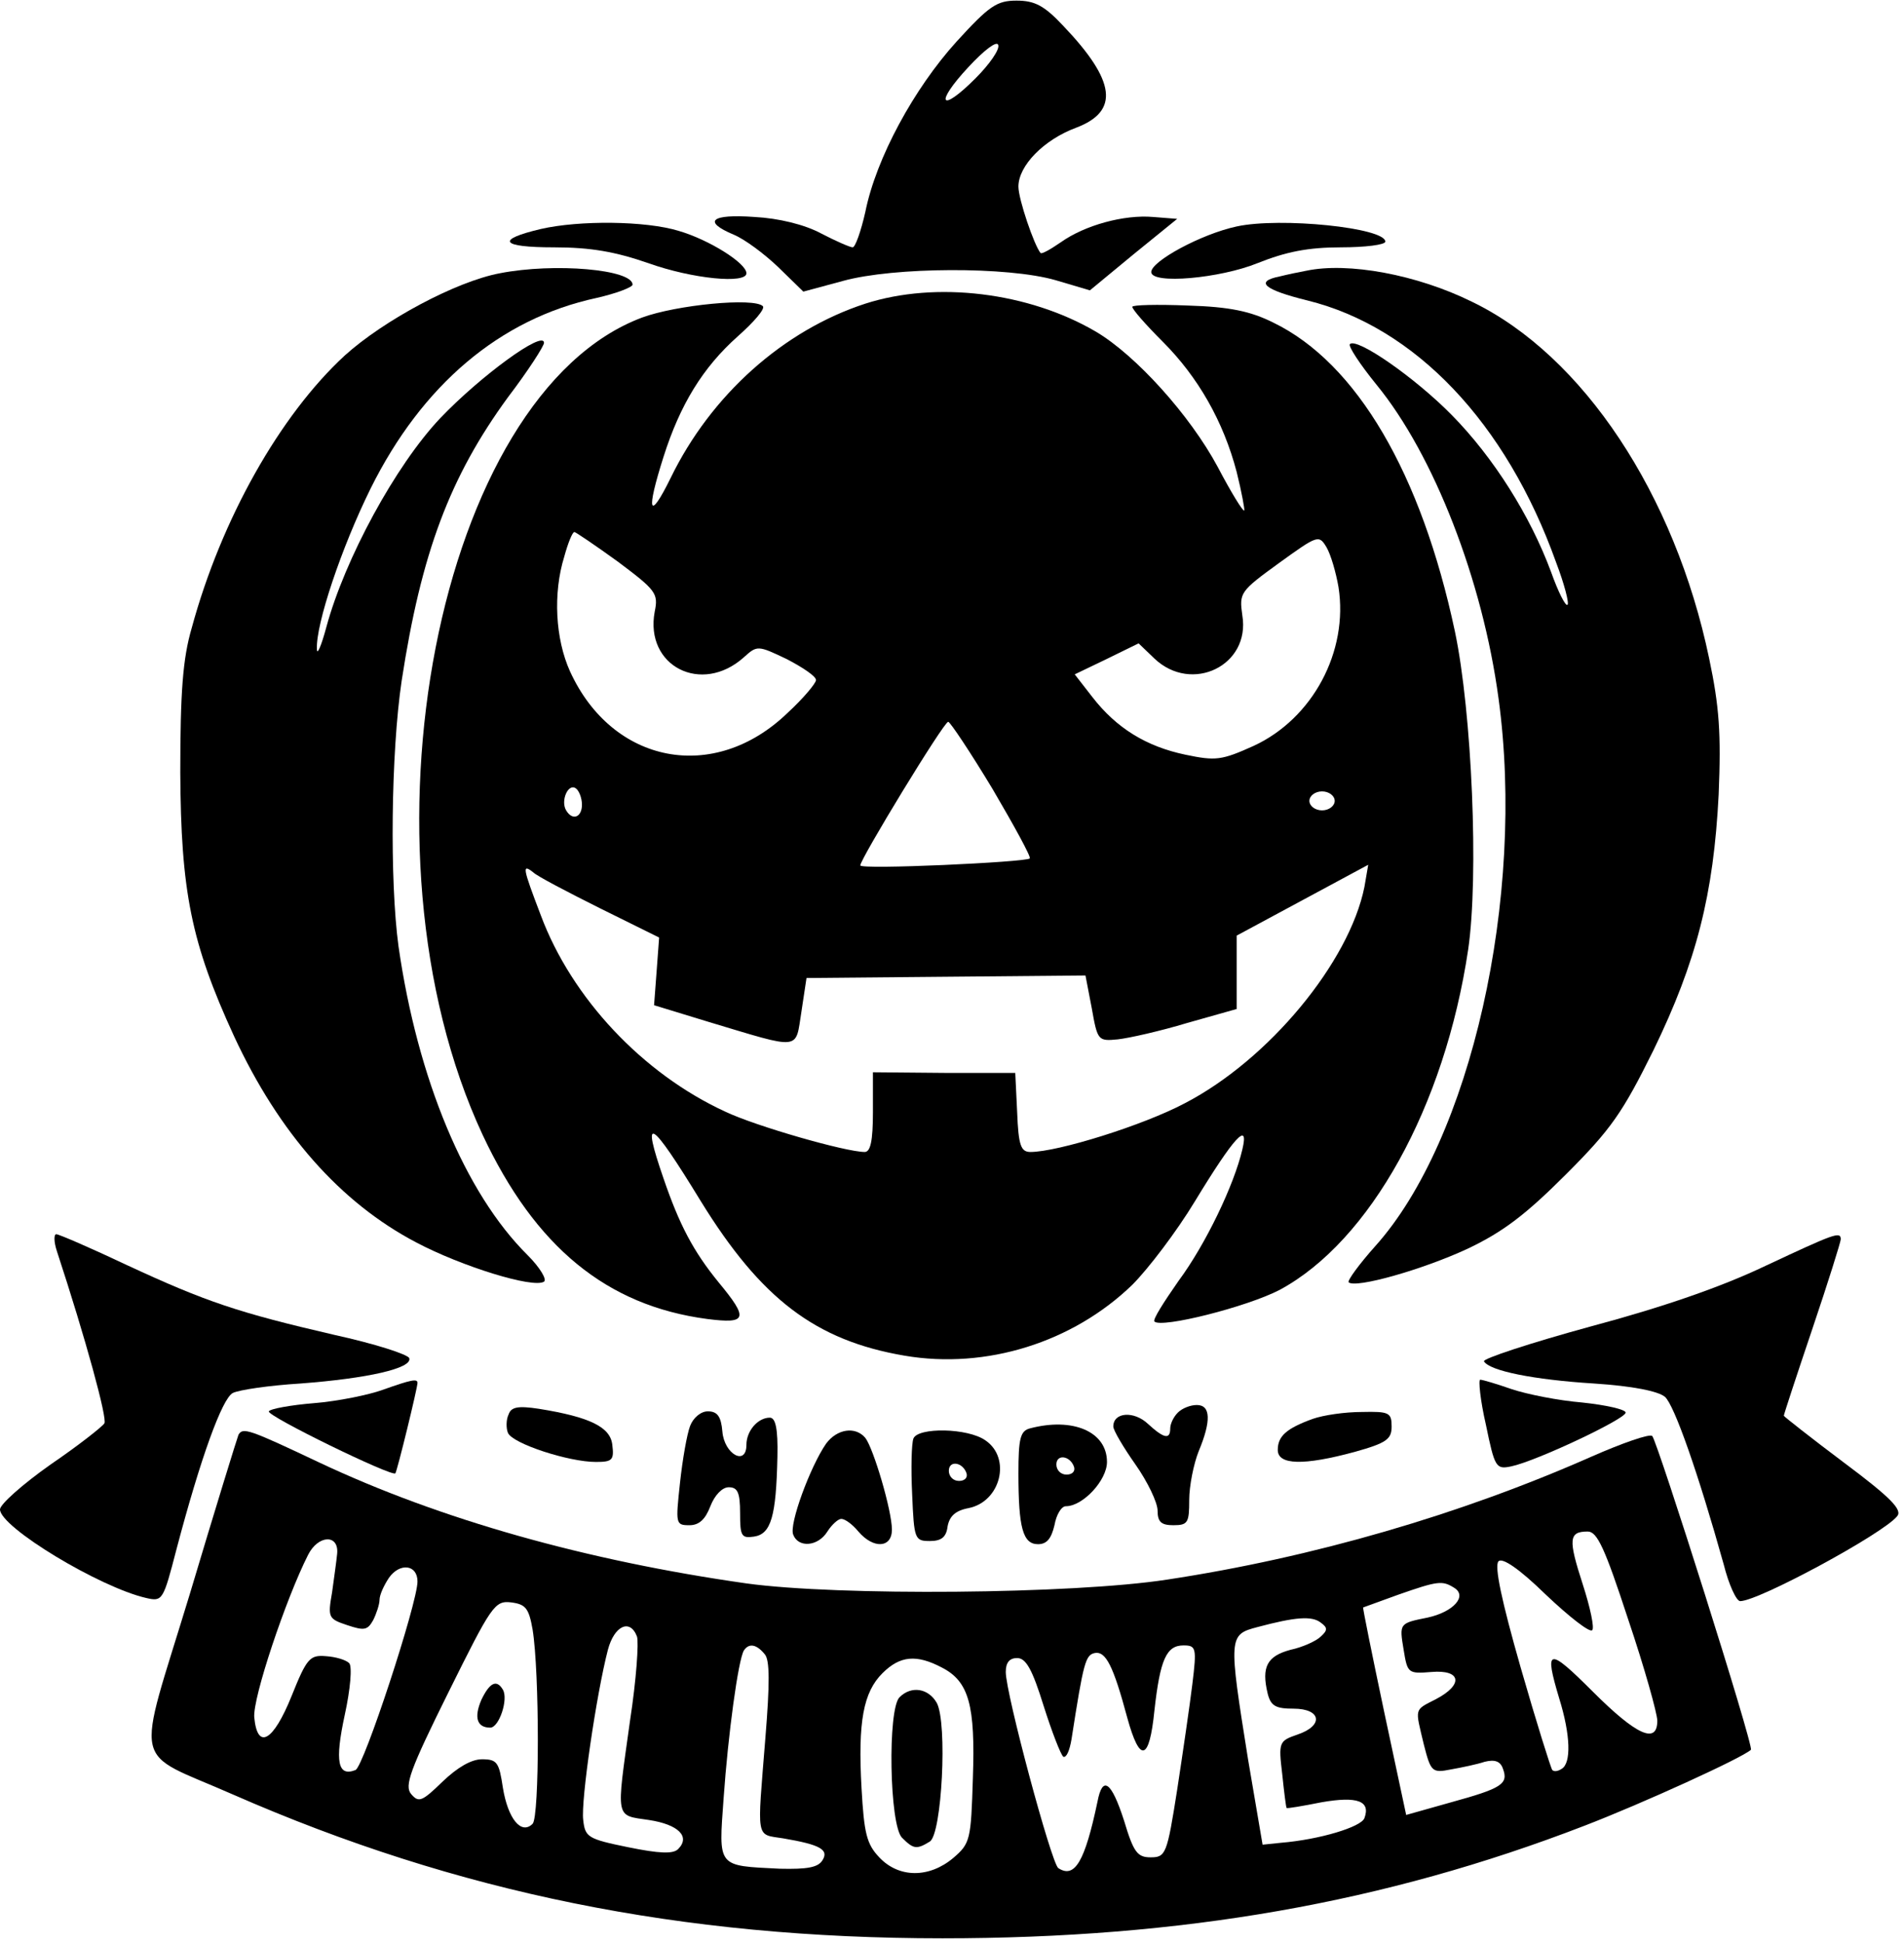
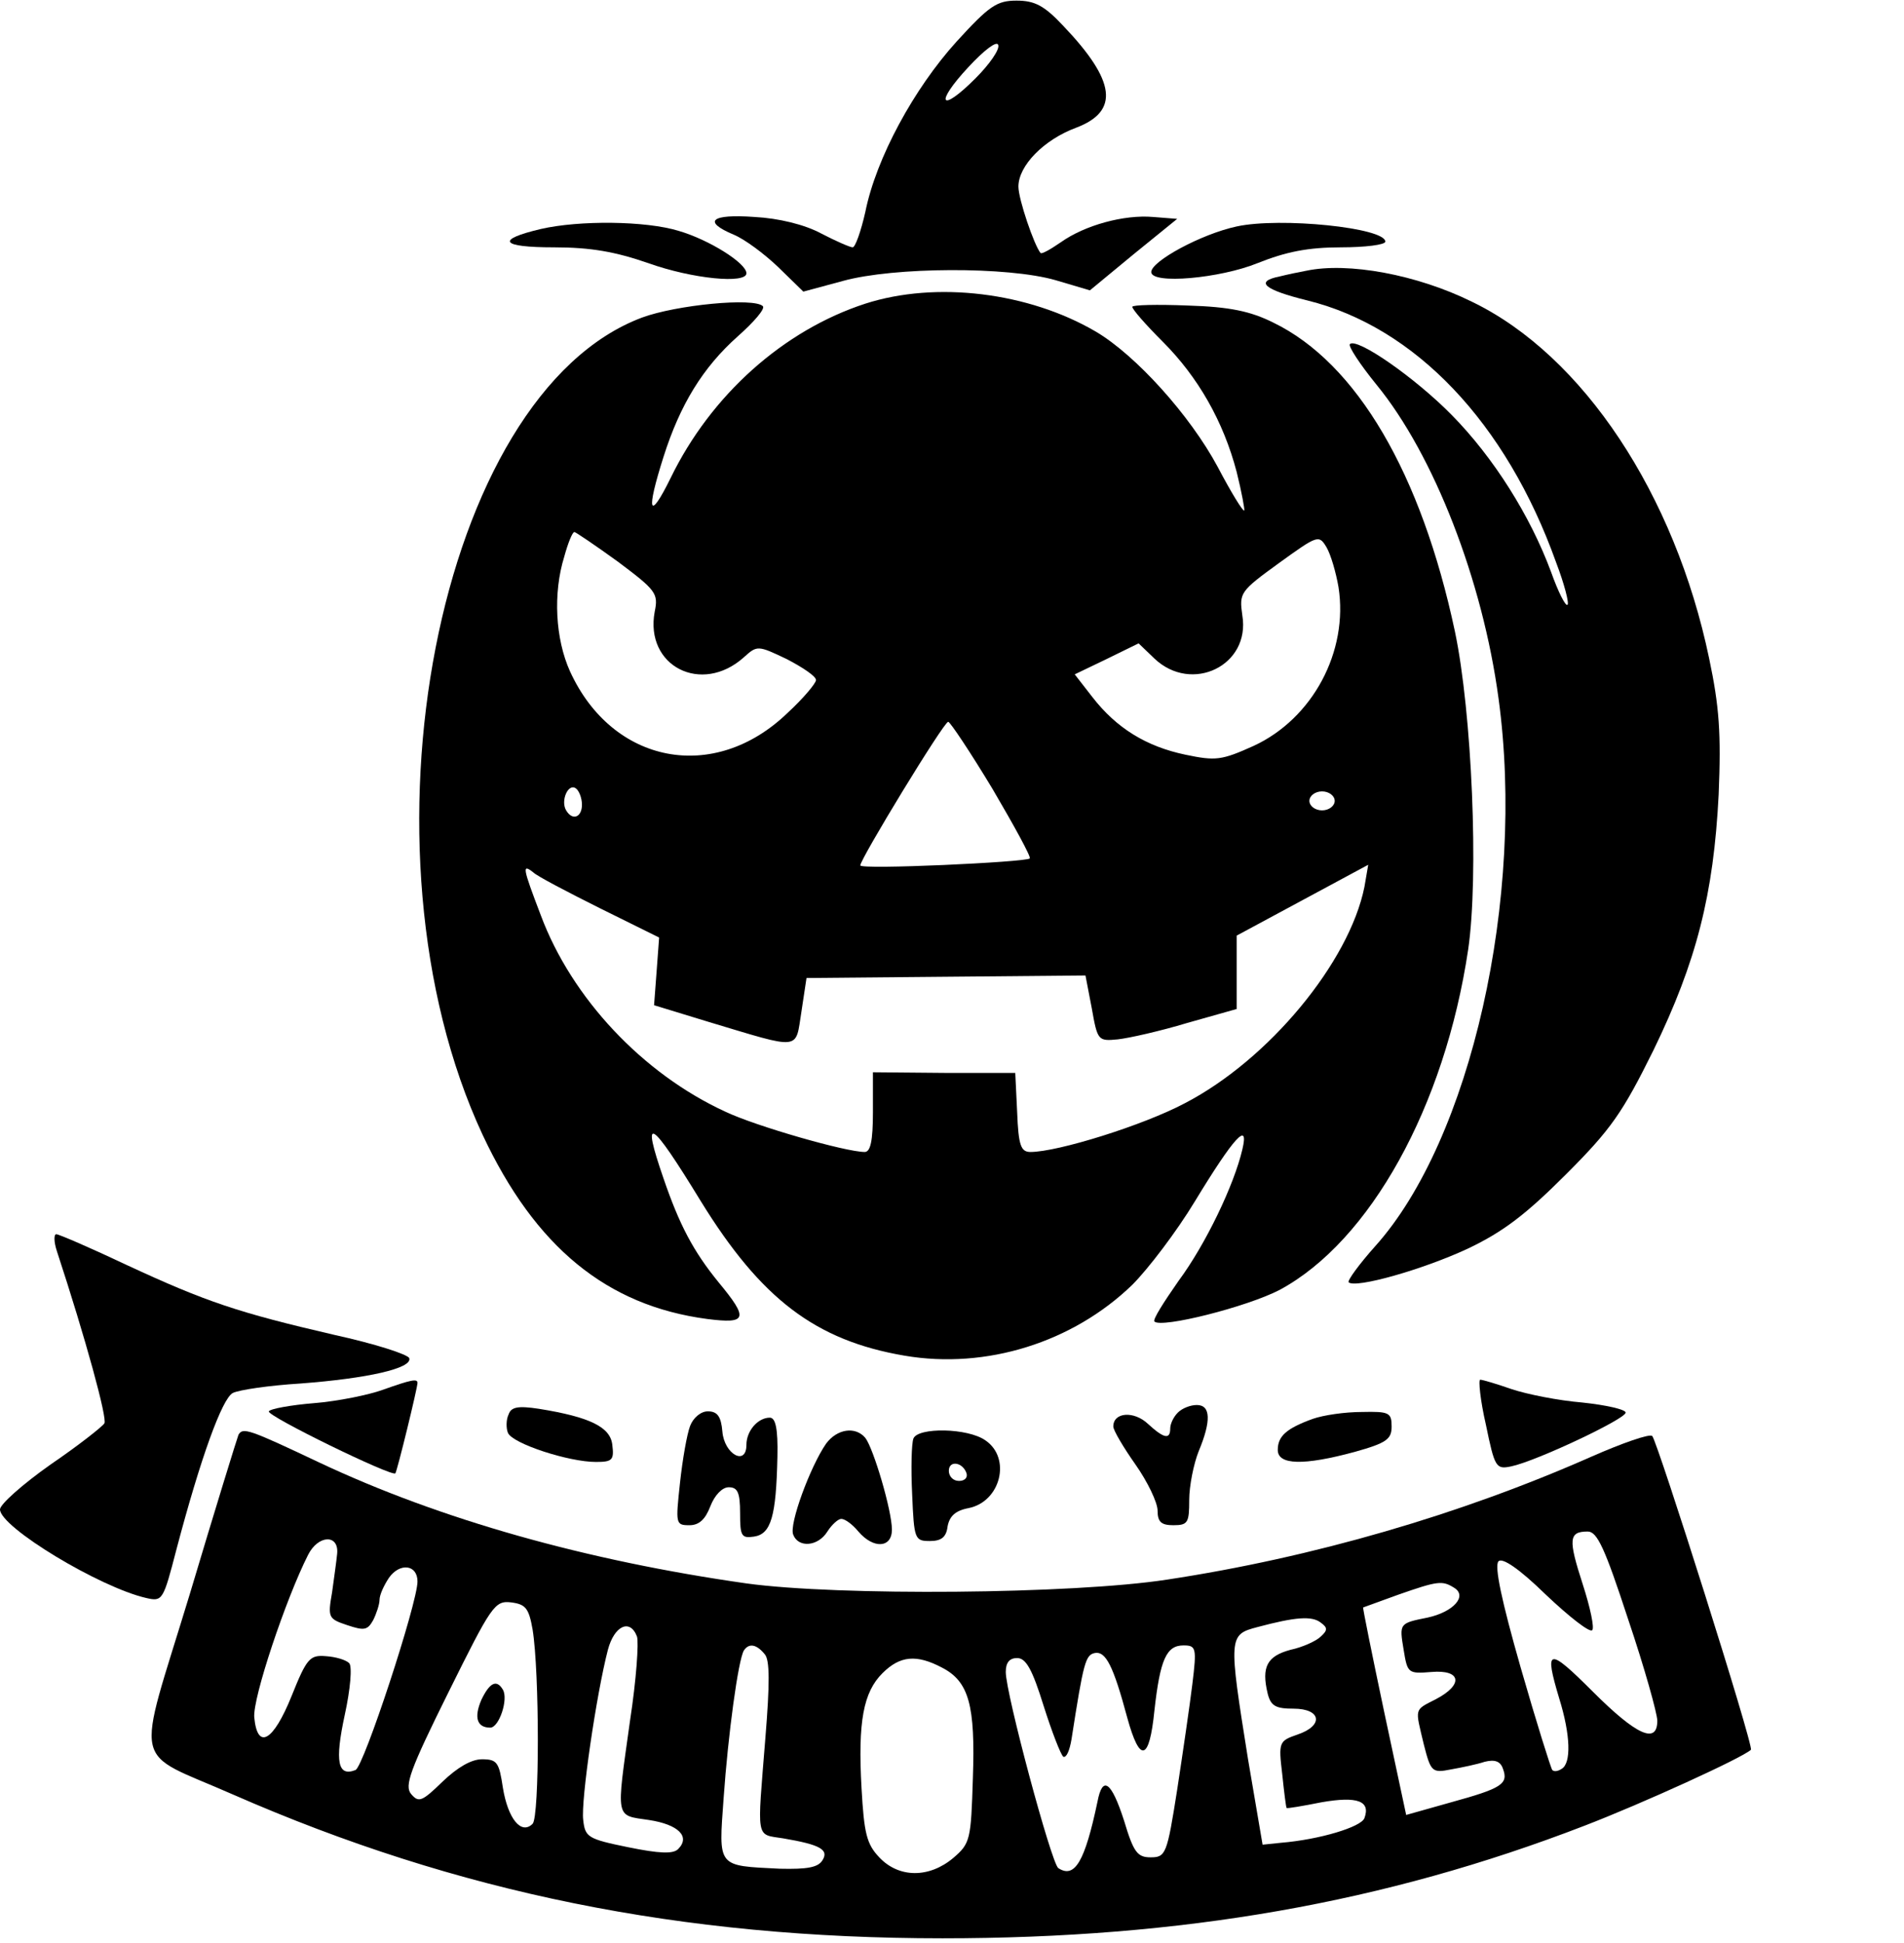
<svg xmlns="http://www.w3.org/2000/svg" version="1.0" width="300.13" height="306.31" viewBox="0 0 301 307" preserveAspectRatio="xMidYMid meet">
  <g transform="translate(0,307) scale(0.1,-0.1)" fill="#000000" stroke="none">
    <path d="M1512 3005 c-67 -74 -127 -184 -144 -269 -7 -31 -16 -56 -20 -56 -4 0 -27 10 -50 22 -26 14 -67 24 -105 26 -69 5 -83 -7 -33 -28 17 -7 48 -30 70 -51 l40 -39 63 17 c80 22 260 23 336 1 l54 -16 69 57 69 56 -38 3 c-46 4 -108 -13 -146 -40 -16 -11 -30 -19 -32 -17 -10 12 -35 85 -35 105 0 33 40 74 91 93 69 26 63 74 -20 161 -30 32 -45 40 -74 40 -31 0 -43 -8 -95 -65z m30 -58 c-56 -56 -65 -40 -11 18 25 27 45 42 47 35 3 -7 -14 -31 -36 -53z" />
    <path d="M855 2709 c-72 -17 -64 -29 21 -29 58 0 97 -7 149 -25 70 -25 155 -33 155 -16 0 16 -59 53 -107 67 -52 16 -157 17 -218 3z" />
    <path d="M1955 2713 c-56 -12 -135 -55 -135 -72 0 -20 109 -10 168 14 45 18 80 25 132 25 38 0 70 4 70 9 0 22 -166 39 -235 24z" />
-     <path d="M790 2639 c-69 -13 -183 -74 -245 -130 -102 -94 -195 -258 -242 -431 -14 -48 -18 -101 -18 -228 1 -188 17 -269 85 -417 71 -153 168 -263 288 -326 72 -38 185 -73 202 -62 5 3 -6 22 -26 42 -99 98 -174 279 -204 488 -14 103 -12 306 5 420 31 202 76 322 168 448 32 42 57 81 57 86 0 21 -100 -52 -164 -119 -71 -75 -151 -223 -180 -330 -8 -30 -15 -46 -15 -35 -2 39 39 161 85 254 81 163 204 268 357 301 31 7 57 17 57 21 0 24 -123 35 -210 18z" />
    <path d="M2065 2643 c-11 -2 -30 -6 -42 -9 -40 -8 -25 -21 44 -38 170 -42 314 -193 393 -414 13 -34 21 -65 18 -67 -3 -3 -15 21 -26 52 -33 89 -91 181 -157 248 -58 59 -150 123 -161 112 -3 -3 16 -32 42 -64 91 -111 168 -310 193 -496 43 -314 -44 -698 -195 -866 -25 -28 -44 -54 -42 -57 11 -10 117 20 188 53 57 27 93 55 156 118 71 71 89 97 138 196 68 140 95 246 103 404 4 97 1 139 -15 215 -54 259 -199 479 -375 564 -87 43 -196 63 -262 49z" />
    <path d="M1368 2591 c-129 -42 -244 -144 -308 -276 -34 -69 -39 -54 -11 34 26 82 62 141 117 190 26 23 44 44 40 48 -14 14 -137 2 -191 -18 -323 -121 -463 -839 -252 -1292 83 -177 196 -270 355 -291 63 -8 66 0 18 58 -40 49 -62 91 -87 164 -36 104 -21 95 59 -36 95 -154 181 -220 322 -244 129 -22 266 21 360 112 25 25 70 84 99 132 62 102 86 128 75 82 -13 -56 -58 -150 -101 -208 -23 -33 -41 -61 -38 -64 11 -11 146 23 198 50 143 77 261 290 298 538 17 116 6 375 -21 503 -53 249 -155 424 -287 488 -36 18 -69 25 -135 27 -49 2 -88 1 -88 -2 0 -4 21 -28 48 -55 56 -56 96 -126 117 -206 8 -32 13 -60 12 -61 -2 -2 -21 29 -42 69 -44 82 -130 177 -193 214 -106 62 -252 80 -364 44z m-391 -408 c60 -45 64 -50 58 -79 -16 -86 74 -132 141 -72 21 19 22 19 68 -3 25 -13 46 -27 46 -33 0 -5 -20 -29 -45 -52 -116 -112 -277 -81 -344 66 -23 51 -27 123 -9 181 6 22 13 39 16 39 2 0 33 -21 69 -47z m1139 -40 c16 -102 -41 -208 -134 -251 -51 -23 -60 -24 -108 -14 -62 13 -109 42 -147 91 l-28 36 50 24 51 25 25 -24 c59 -56 152 -11 139 68 -5 36 -4 38 58 83 61 44 63 45 75 25 7 -12 15 -40 19 -63z m-547 -319 c34 -58 61 -107 59 -110 -7 -6 -268 -18 -268 -11 0 10 132 227 139 227 3 0 35 -48 70 -106z m-649 -25 c0 -20 -15 -26 -25 -9 -9 15 3 43 15 35 5 -3 10 -15 10 -26z m1190 6 c0 -8 -9 -15 -20 -15 -11 0 -20 7 -20 15 0 8 9 15 20 15 11 0 20 -7 20 -15z m-1161 -170 l93 -46 -4 -54 -4 -53 85 -26 c150 -45 138 -46 148 16 l8 53 221 2 220 2 10 -52 c9 -51 10 -52 41 -49 18 2 67 13 110 26 l78 22 0 58 0 58 104 56 104 56 -6 -35 c-24 -119 -151 -273 -284 -342 -66 -35 -201 -77 -244 -77 -15 0 -19 10 -21 63 l-3 62 -112 0 -113 1 0 -63 c0 -46 -4 -63 -13 -63 -30 0 -173 41 -221 64 -130 60 -242 179 -291 310 -29 76 -30 82 -12 68 6 -6 54 -31 106 -57z" />
    <path d="M90 1093 c46 -140 80 -265 75 -272 -3 -5 -41 -35 -85 -65 -44 -31 -80 -63 -80 -71 0 -28 157 -123 231 -140 26 -6 27 -4 48 77 38 144 72 238 89 247 10 5 58 12 107 15 106 8 177 24 172 40 -2 6 -55 23 -119 37 -151 35 -202 52 -327 110 -57 27 -108 49 -112 49 -4 0 -4 -12 1 -27z" />
-     <path d="M2791 1070 c-69 -33 -161 -65 -277 -96 -95 -26 -171 -51 -168 -55 9 -15 78 -29 174 -35 61 -4 101 -12 112 -21 15 -13 53 -122 93 -265 8 -32 20 -58 26 -58 29 0 225 106 248 134 9 10 -9 29 -84 85 -52 39 -95 73 -95 74 0 2 20 63 45 137 25 74 45 138 45 142 0 13 -10 9 -119 -42z" />
+     <path d="M2791 1070 z" />
    <path d="M605 874 c-22 -8 -71 -18 -108 -21 -37 -3 -70 -9 -72 -13 -4 -7 195 -104 200 -98 3 4 35 135 35 143 0 7 -10 5 -55 -11z" />
    <path d="M2349 819 c14 -68 16 -71 40 -66 39 8 181 75 181 85 0 5 -31 12 -69 16 -37 3 -87 13 -111 21 -23 8 -46 15 -50 15 -3 0 0 -32 9 -71z" />
    <path d="M804 835 c-4 -8 -4 -22 -1 -29 7 -17 96 -46 139 -46 26 0 29 3 26 27 -3 28 -35 44 -116 57 -33 5 -44 3 -48 -9z" />
    <path d="M1862 838 c-7 -7 -12 -18 -12 -25 0 -18 -10 -16 -35 7 -22 21 -55 19 -55 -4 0 -6 16 -33 35 -60 19 -27 35 -60 35 -73 0 -18 6 -23 25 -23 23 0 25 4 25 40 0 22 7 57 15 77 20 48 19 73 -3 73 -10 0 -23 -5 -30 -12z" />
    <path d="M1091 817 c-5 -13 -12 -53 -16 -90 -7 -65 -7 -67 15 -67 15 0 25 9 33 30 7 18 19 30 29 30 14 0 18 -8 18 -41 0 -36 2 -40 22 -37 27 4 35 32 37 126 1 45 -3 62 -12 62 -19 0 -37 -21 -37 -43 0 -34 -35 -15 -38 21 -2 24 -8 32 -23 32 -11 0 -23 -10 -28 -23z" />
    <path d="M2075 828 c-41 -15 -55 -27 -55 -49 0 -24 41 -25 122 -3 50 14 58 20 58 40 0 22 -4 24 -47 23 -27 0 -61 -5 -78 -11z" />
-     <path d="M1628 813 c-15 -4 -18 -16 -18 -71 0 -86 7 -112 31 -112 14 0 21 9 26 30 3 17 11 30 18 30 27 0 65 41 65 70 0 48 -54 71 -122 53z m70 -61 c2 -7 -3 -12 -12 -12 -9 0 -16 7 -16 16 0 17 22 14 28 -4z" />
    <path d="M377 803 c-2 -5 -37 -118 -77 -252 -86 -283 -94 -245 69 -317 354 -155 708 -227 1121 -227 379 0 699 56 1015 178 91 35 249 107 263 120 5 5 -148 488 -156 496 -4 4 -47 -11 -97 -33 -206 -91 -439 -159 -670 -194 -149 -23 -520 -26 -665 -6 -253 36 -484 101 -675 191 -112 53 -121 56 -128 44z m2197 -292 c26 -77 46 -149 46 -160 0 -38 -33 -23 -102 46 -71 71 -77 69 -53 -11 18 -58 19 -102 4 -111 -6 -4 -12 -5 -15 -2 -2 2 -25 75 -50 162 -30 105 -42 161 -35 168 6 6 32 -11 75 -53 37 -35 69 -60 73 -56 4 3 -3 36 -15 73 -23 71 -22 83 8 83 15 0 27 -26 64 -139z m-2041 104 c-1 -11 -5 -39 -8 -61 -7 -40 -6 -42 24 -52 27 -9 32 -8 41 8 5 10 10 25 10 32 0 8 7 23 15 35 17 24 45 21 45 -6 0 -34 -85 -293 -98 -298 -28 -11 -33 13 -17 87 9 41 12 77 7 82 -5 5 -21 10 -37 11 -25 2 -30 -3 -54 -63 -29 -72 -54 -86 -59 -34 -3 30 50 188 85 257 16 32 49 33 46 2z m1766 -54 c21 -13 -1 -38 -42 -47 -45 -9 -45 -9 -38 -51 6 -37 7 -38 44 -35 47 4 51 -20 7 -43 -35 -18 -33 -13 -19 -72 11 -43 13 -45 43 -39 17 3 41 8 53 12 16 4 25 1 29 -11 9 -24 -2 -31 -82 -53 l-71 -20 -35 164 c-19 90 -34 164 -33 164 0 0 25 9 55 20 63 22 70 23 89 11z m-1457 -66 c11 -68 11 -296 0 -307 -18 -18 -39 8 -47 57 -6 40 -9 45 -33 45 -17 0 -39 -13 -62 -35 -33 -32 -38 -34 -50 -20 -11 13 -2 38 59 161 68 137 73 145 99 142 23 -3 28 -9 34 -43z m1246 -11 c-7 -7 -29 -17 -48 -21 -37 -10 -46 -27 -36 -69 5 -20 13 -24 41 -24 44 0 48 -27 6 -41 -29 -10 -30 -12 -24 -62 3 -29 6 -53 7 -54 1 -1 25 3 55 9 57 10 78 2 68 -25 -5 -14 -71 -34 -132 -39 l-29 -3 -23 135 c-31 194 -31 197 15 209 60 16 86 18 100 7 11 -8 11 -12 0 -22z m-1081 0 c3 -9 -1 -68 -11 -133 -22 -158 -24 -149 30 -157 46 -7 66 -26 46 -46 -8 -8 -30 -7 -79 3 -64 13 -68 16 -71 43 -4 30 21 200 39 269 10 38 35 50 46 21z m202 -28 c8 -9 8 -46 1 -132 -13 -164 -16 -152 28 -159 59 -10 73 -18 62 -35 -7 -11 -24 -14 -67 -13 -100 5 -97 1 -89 112 7 100 23 218 32 233 8 12 20 10 33 -6z m676 -47 c-4 -33 -15 -108 -24 -167 -16 -102 -18 -107 -42 -107 -21 0 -27 8 -42 58 -20 62 -34 72 -42 30 -20 -95 -36 -122 -62 -105 -11 8 -83 276 -83 310 0 15 6 22 18 22 14 0 24 -18 42 -76 13 -41 27 -77 31 -80 5 -2 10 10 13 28 19 122 22 133 37 136 17 3 29 -20 51 -102 20 -73 35 -69 43 11 9 81 19 103 46 103 20 0 21 -4 14 -61z m-396 26 c43 -22 53 -60 49 -175 -3 -97 -4 -103 -31 -126 -38 -32 -86 -32 -117 1 -20 21 -24 38 -28 109 -6 106 3 152 33 182 28 28 54 30 94 9z" />
    <path d="M761 384 c-12 -28 -7 -44 14 -44 14 0 29 45 20 60 -10 17 -21 11 -34 -16z" />
-     <path d="M1422 388 c-19 -19 -16 -202 4 -222 18 -18 23 -19 44 -6 19 12 28 187 11 219 -13 23 -40 28 -59 9z" />
    <path d="M1306 789 c-25 -36 -59 -128 -52 -144 8 -21 39 -19 54 5 7 11 17 20 22 20 6 0 18 -9 27 -20 24 -28 53 -26 53 3 0 30 -29 128 -42 145 -16 19 -45 14 -62 -9z" />
    <path d="M1444 797 c-3 -8 -4 -47 -2 -88 3 -71 4 -74 28 -74 18 0 26 6 28 23 3 16 12 25 33 29 51 10 68 79 27 107 -28 20 -107 21 -114 3z m84 -55 c2 -7 -3 -12 -12 -12 -9 0 -16 7 -16 16 0 17 22 14 28 -4z" />
  </g>
</svg>